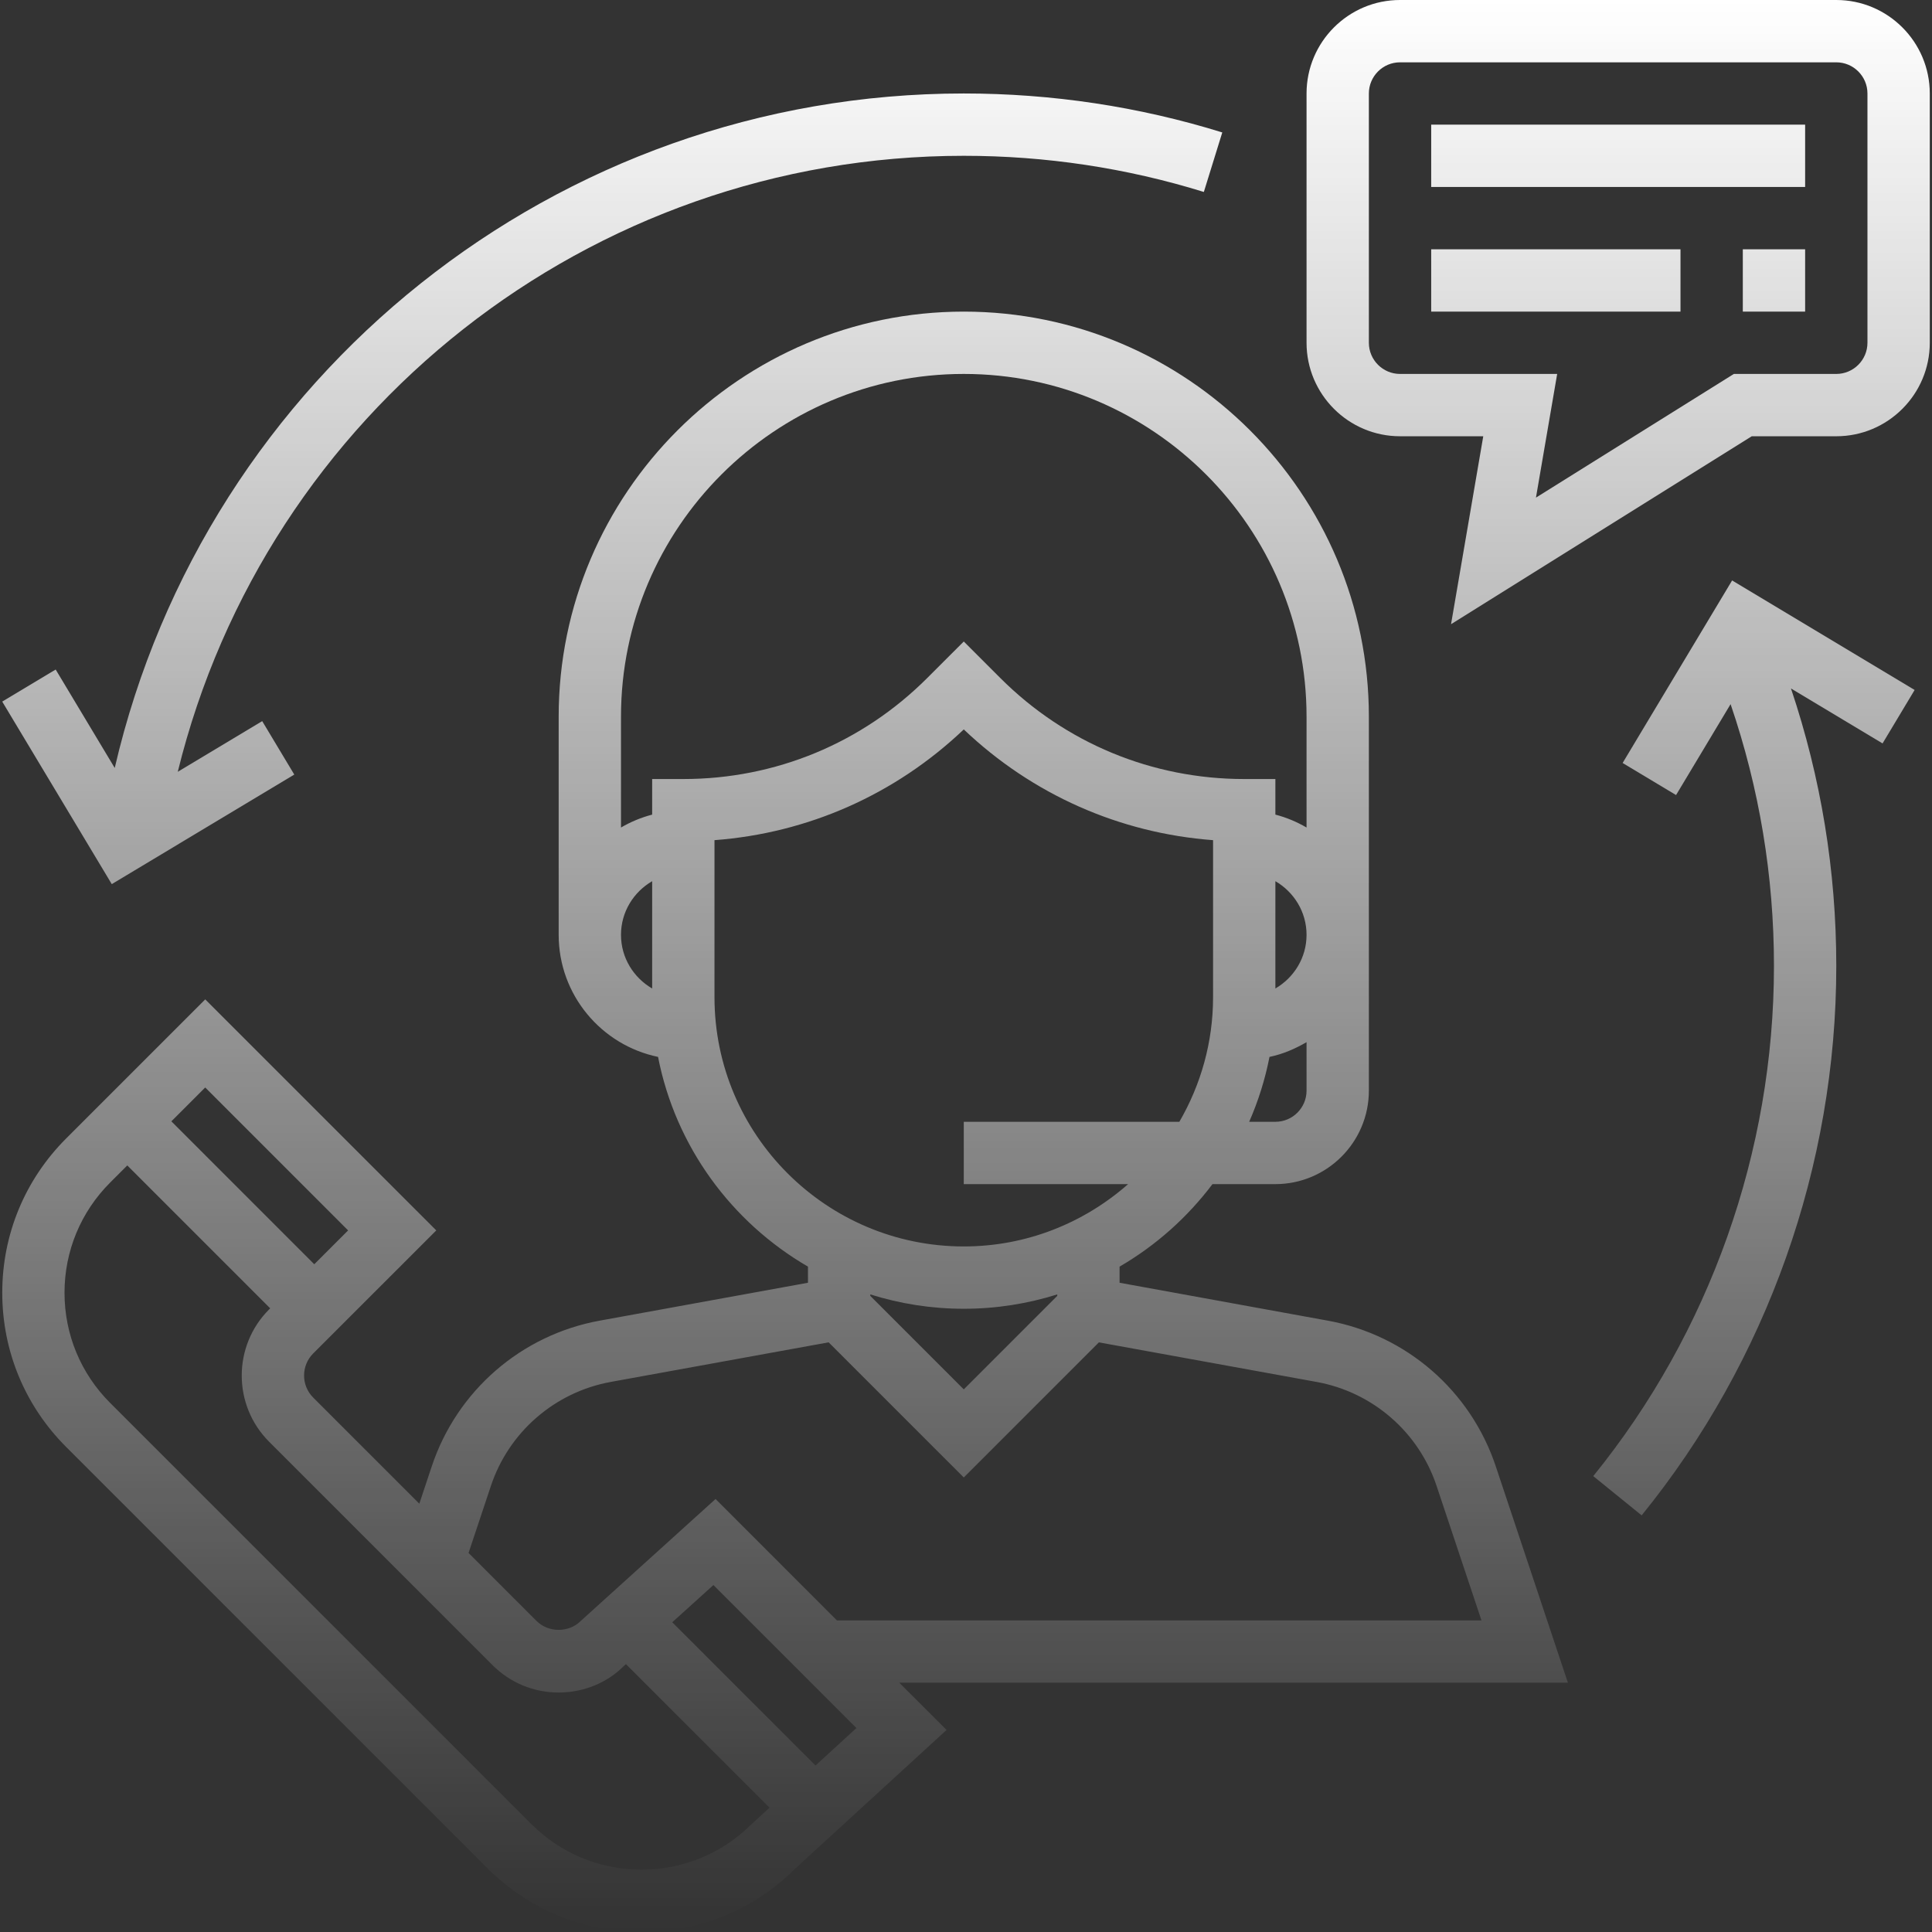
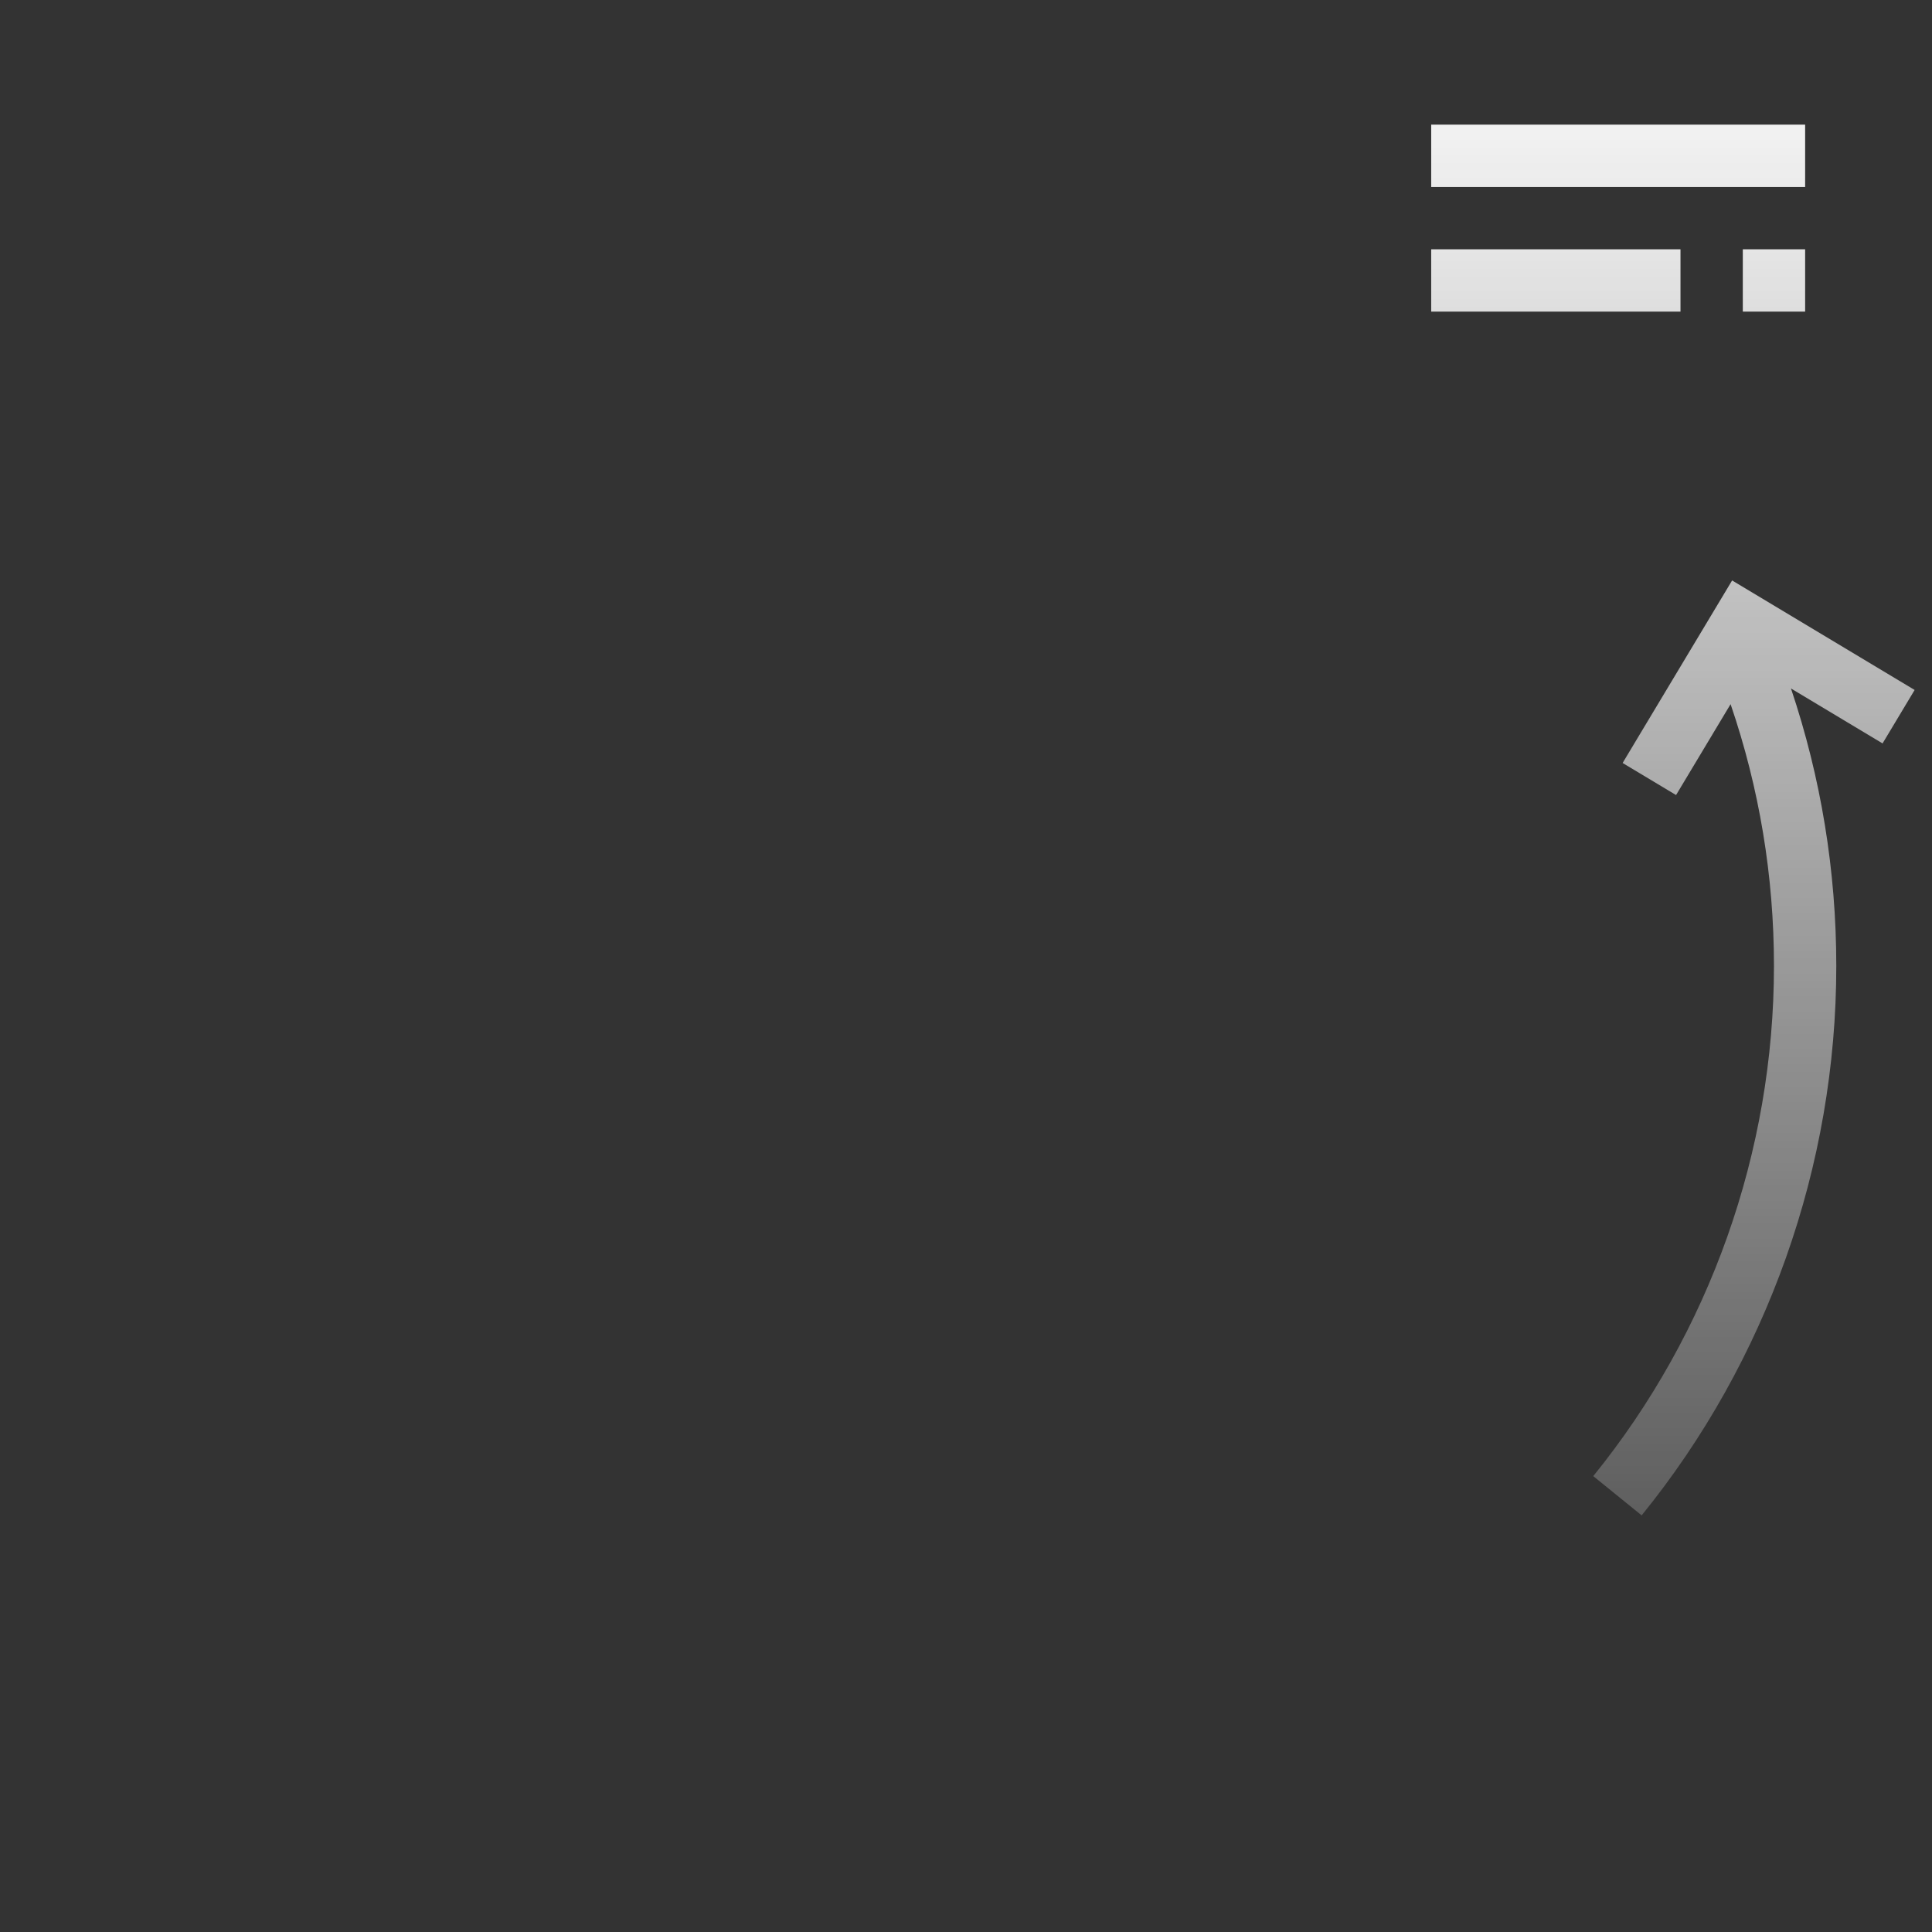
<svg xmlns="http://www.w3.org/2000/svg" width="120" height="120" viewBox="0 0 120 120" fill="none">
  <rect x="0" y="0" width="120" height="120" fill="#333333" stroke="none" />
  <g id="customer-service 1" clip-path="url(#clip0_570_11736)">
    <g id="Vector">
-       <path d="M97.385 104.516L92.904 91.072C91.338 86.379 87.344 82.914 82.474 82.028L69.539 79.674V78.672C71.79 77.365 73.749 75.617 75.309 73.548H79.216C82.418 73.548 85.023 70.943 85.023 67.742V44.516C85.023 30.643 73.735 19.355 59.862 19.355C45.988 19.355 34.7 30.643 34.7 44.516V58.065C34.7 61.796 37.354 64.918 40.873 65.646C41.958 71.208 45.435 75.915 50.184 78.672V79.674L37.248 82.028C32.38 82.914 28.383 86.379 26.819 91.072L26.045 93.397L19.453 86.805C18.698 86.05 18.698 84.821 19.453 84.066L27.098 76.423L12.748 62.073L4.108 70.713C1.549 73.272 0.14 76.674 0.14 80.293C0.14 83.913 1.549 87.314 4.108 89.872L30.266 116.03C32.825 118.589 36.227 120 39.847 120C43.466 120 46.867 118.589 49.365 116.088L58.793 107.45L55.853 104.516H97.385ZM81.152 67.742C81.152 68.81 80.283 69.677 79.216 69.677H77.589C78.15 68.398 78.576 67.049 78.851 65.646C79.679 65.474 80.442 65.144 81.152 64.73V67.742ZM79.216 61.397V54.732C80.368 55.403 81.152 56.638 81.152 58.065C81.152 59.491 80.368 60.726 79.216 61.397ZM40.507 61.397C39.355 60.726 38.571 59.491 38.571 58.065C38.571 56.638 39.355 55.403 40.507 54.732V61.397ZM40.507 48.387V50.597C39.818 50.777 39.171 51.048 38.571 51.399V44.516C38.571 32.777 48.123 23.226 59.862 23.226C71.6 23.226 81.152 32.777 81.152 44.516V51.399C80.552 51.048 79.906 50.776 79.216 50.597V48.387H77.281C71.558 48.387 66.177 46.157 62.128 42.11L59.862 39.844L57.595 42.11C53.546 46.157 48.166 48.387 42.442 48.387H40.507ZM44.378 61.935V52.184C50.19 51.747 55.609 49.349 59.862 45.306C64.114 49.349 69.533 51.749 75.346 52.184V61.935C75.346 64.757 74.575 67.397 73.251 69.677H59.862V73.548H70.069C67.34 75.95 63.773 77.419 59.862 77.419C51.324 77.419 44.378 70.473 44.378 61.935ZM65.668 80.398V80.489L59.862 86.296L54.055 80.489V80.398C55.89 80.975 57.839 81.29 59.862 81.29C61.884 81.29 63.833 80.975 65.668 80.398ZM30.489 92.296C31.605 88.943 34.46 86.468 37.938 85.833L51.468 83.375L59.862 91.769L68.254 83.377L81.781 85.835C85.259 86.47 88.114 88.943 89.231 92.297L92.016 100.645H51.982L44.444 93.106L36.067 100.684C35.337 101.417 34.062 101.417 33.33 100.684L29.103 96.457L30.489 92.296ZM12.746 67.546L21.622 76.423L19.52 78.525L10.644 69.648L12.746 67.546ZM46.685 113.297C44.858 115.121 42.427 116.129 39.843 116.129C37.259 116.129 34.828 115.121 32.999 113.294L6.841 87.137C5.014 85.31 4.007 82.879 4.007 80.296C4.007 77.71 5.014 75.279 6.841 73.452L7.906 72.387L16.782 81.263L16.712 81.333C14.449 83.597 14.449 87.281 16.712 89.545L30.591 103.425C31.689 104.52 33.146 105.126 34.698 105.126C36.251 105.126 37.708 104.522 38.734 103.492L38.879 103.363L47.796 112.279L46.685 113.297ZM50.653 109.659L41.755 100.761L44.312 98.45L53.194 107.332L50.653 109.659Z" fill="url(#paint0_linear_570_11736)" />
-       <path d="M114.055 0H86.958C83.757 0 81.152 2.605 81.152 5.806V21.29C81.152 24.492 83.757 27.097 86.958 27.097H92.128L90.127 38.77L108.804 27.097H114.055C117.257 27.097 119.862 24.492 119.862 21.29V5.806C119.862 2.605 117.257 0 114.055 0ZM115.991 21.29C115.991 22.357 115.122 23.226 114.055 23.226H107.693L95.401 30.908L96.719 23.226H86.958C85.892 23.226 85.023 22.357 85.023 21.29V5.806C85.023 4.74 85.892 3.871 86.958 3.871H114.055C115.122 3.871 115.991 4.74 115.991 5.806V21.29Z" fill="url(#paint1_linear_570_11736)" />
      <path d="M112.12 7.742H88.894V11.613H112.12V7.742Z" fill="url(#paint2_linear_570_11736)" />
      <path d="M104.378 15.484H88.894V19.355H104.378V15.484Z" fill="url(#paint3_linear_570_11736)" />
      <path d="M112.12 15.484H108.249V19.355H112.12V15.484Z" fill="url(#paint4_linear_570_11736)" />
-       <path d="M59.862 5.806C34.573 5.806 12.789 23.299 7.126 47.7L3.458 41.586L0.138 43.577L6.942 54.914L18.278 48.11L16.286 44.791L11.041 47.938C16.526 25.616 36.599 9.677 59.862 9.677C64.946 9.677 69.963 10.432 74.773 11.923L75.918 8.226C70.737 6.619 65.335 5.806 59.862 5.806Z" fill="url(#paint5_linear_570_11736)" />
      <path d="M118.921 42.855L107.585 36.052L100.784 47.39L104.103 49.382L107.49 43.736C109.273 48.952 110.184 54.408 110.184 60C110.184 71.51 106.197 82.763 98.96 91.684L101.966 94.123C109.762 84.515 114.055 72.395 114.055 60C114.055 54.079 113.101 48.298 111.241 42.763L116.929 46.175L118.921 42.855Z" fill="url(#paint6_linear_570_11736)" />
    </g>
  </g>
  <defs>
    <linearGradient id="paint0_linear_570_11736" x1="60" y1="0" x2="60" y2="120" gradientUnits="userSpaceOnUse">
      <stop stop-color="white" />
      <stop offset="1" stop-color="white" stop-opacity="0" />
    </linearGradient>
    <linearGradient id="paint1_linear_570_11736" x1="60" y1="0" x2="60" y2="120" gradientUnits="userSpaceOnUse">
      <stop stop-color="white" />
      <stop offset="1" stop-color="white" stop-opacity="0" />
    </linearGradient>
    <linearGradient id="paint2_linear_570_11736" x1="60" y1="0" x2="60" y2="120" gradientUnits="userSpaceOnUse">
      <stop stop-color="white" />
      <stop offset="1" stop-color="white" stop-opacity="0" />
    </linearGradient>
    <linearGradient id="paint3_linear_570_11736" x1="60" y1="0" x2="60" y2="120" gradientUnits="userSpaceOnUse">
      <stop stop-color="white" />
      <stop offset="1" stop-color="white" stop-opacity="0" />
    </linearGradient>
    <linearGradient id="paint4_linear_570_11736" x1="60" y1="0" x2="60" y2="120" gradientUnits="userSpaceOnUse">
      <stop stop-color="white" />
      <stop offset="1" stop-color="white" stop-opacity="0" />
    </linearGradient>
    <linearGradient id="paint5_linear_570_11736" x1="60" y1="0" x2="60" y2="120" gradientUnits="userSpaceOnUse">
      <stop stop-color="white" />
      <stop offset="1" stop-color="white" stop-opacity="0" />
    </linearGradient>
    <linearGradient id="paint6_linear_570_11736" x1="60" y1="0" x2="60" y2="120" gradientUnits="userSpaceOnUse">
      <stop stop-color="white" />
      <stop offset="1" stop-color="white" stop-opacity="0" />
    </linearGradient>
    <clipPath id="clip0_570_11736">
      <rect width="120" height="120" fill="white" />
    </clipPath>
  </defs>
</svg>